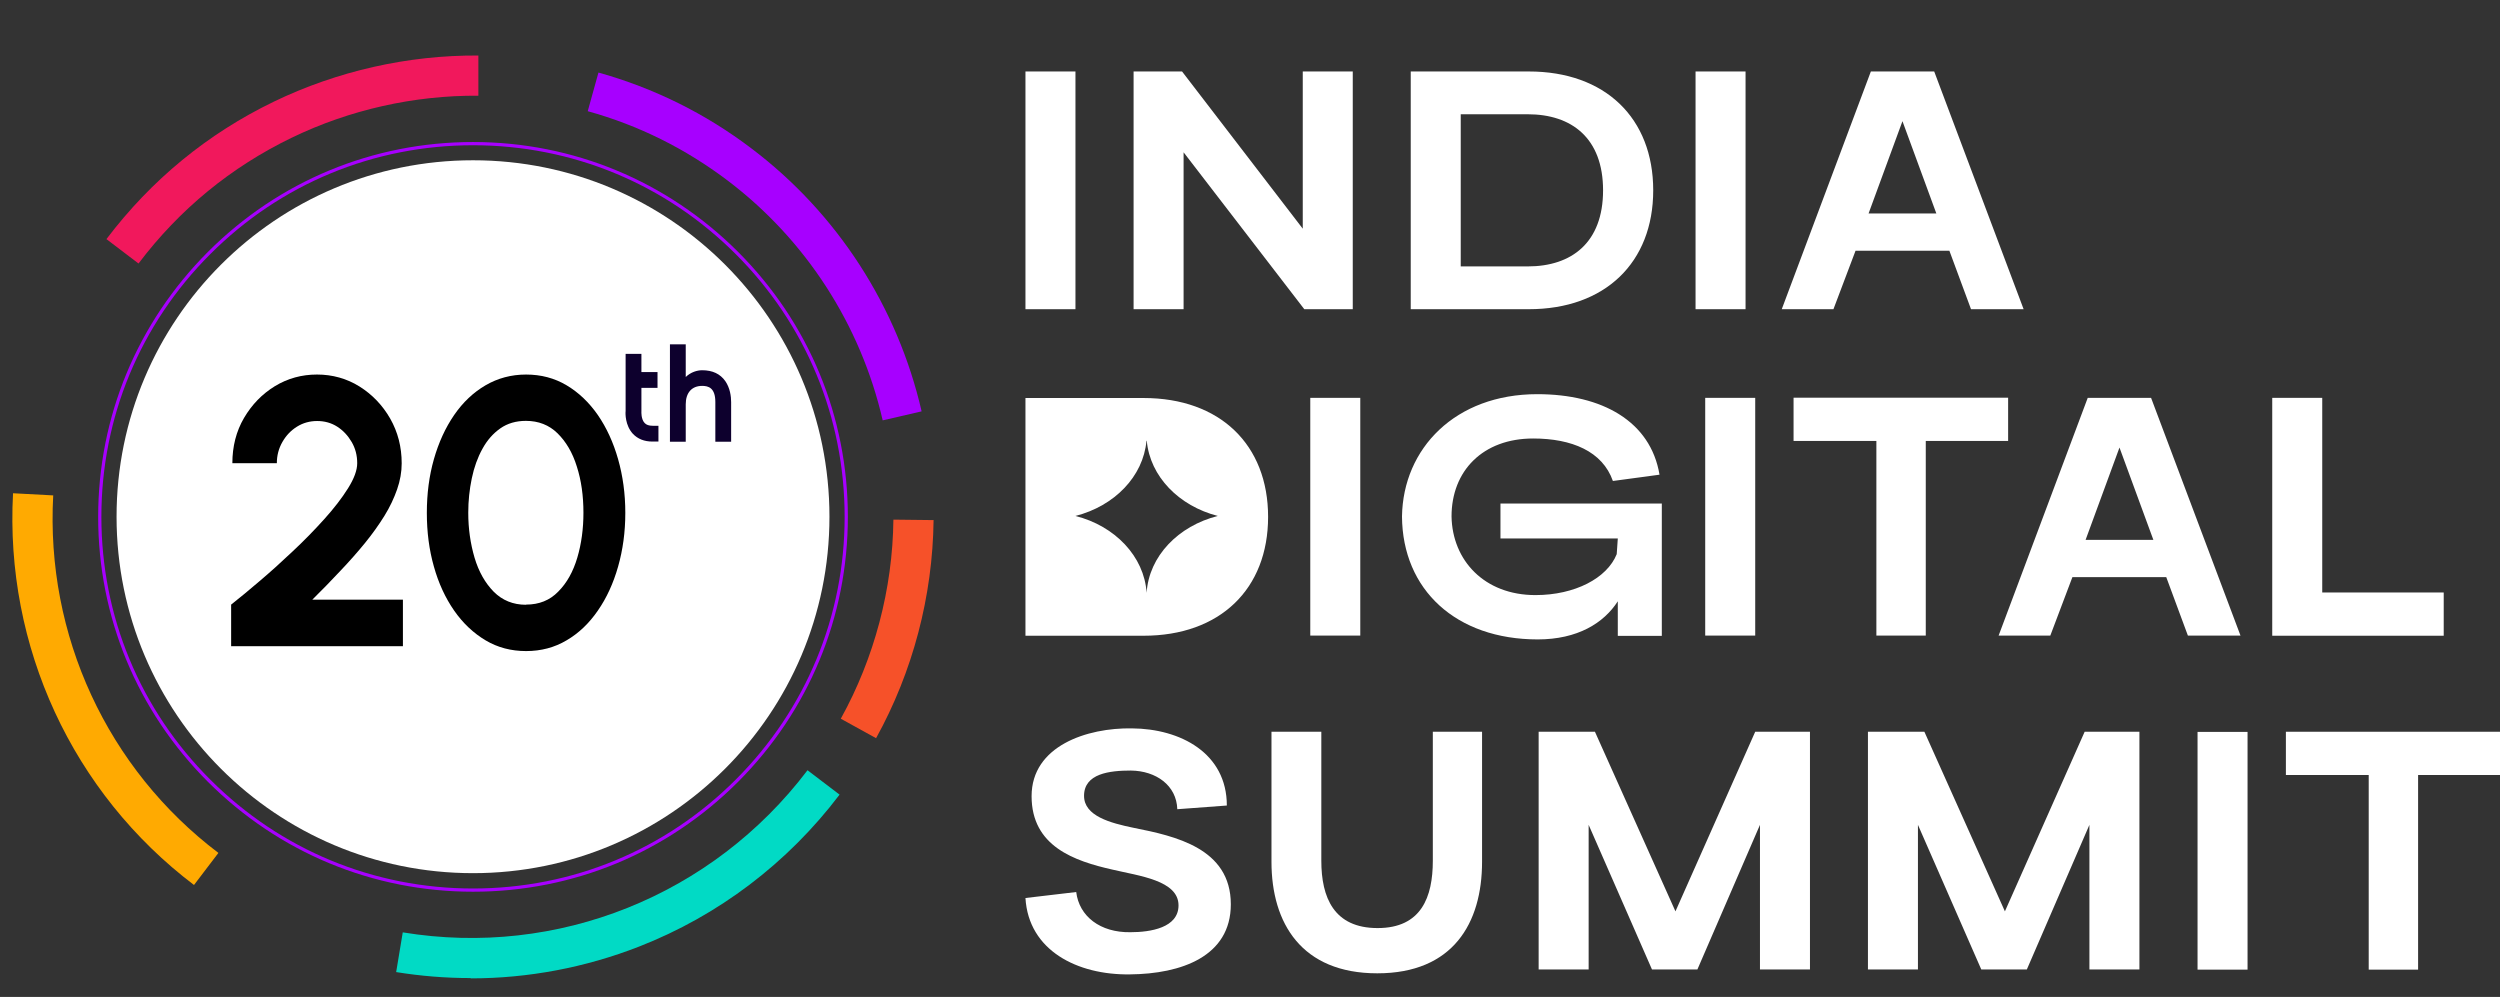
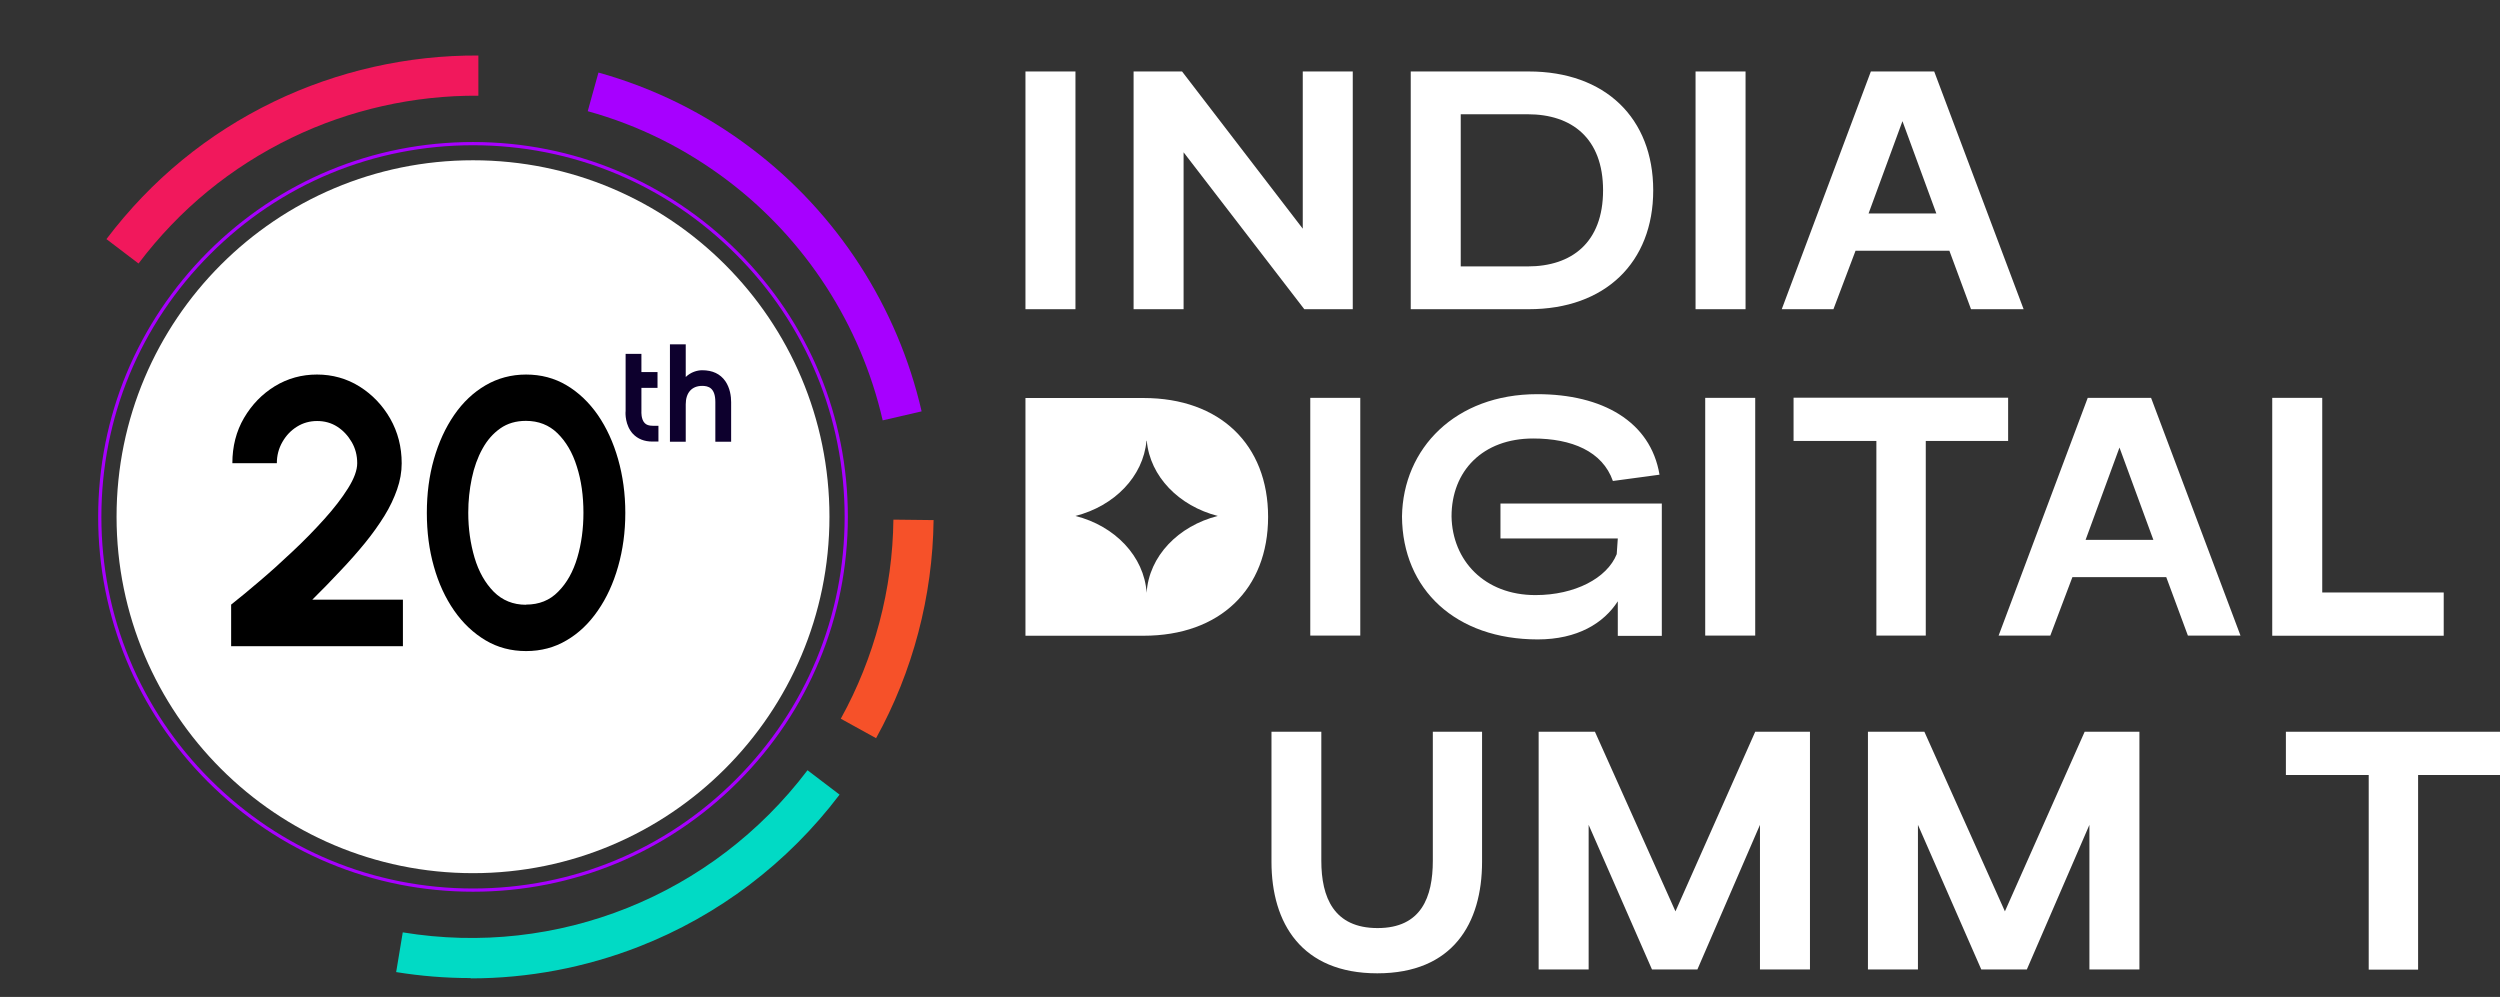
<svg xmlns="http://www.w3.org/2000/svg" id="Layer_1" version="1.1" viewBox="0 0 163 65">
  <rect x="0" y="0" width="163" height="65" fill="#333333" stroke="none" />
  <defs>
    <style>
      .st0 {
        fill: #f65129;
      }

      .st1 {
        fill: #f1185c;
      }

      .st2 {
        fill: #fff;
      }

      .st3 {
        fill: #ffaa01;
      }

      .st4 {
        fill: none;
      }

      .st5 {
        fill: #a700ff;
      }

      .st6 {
        fill: #01dac5;
      }

      .st7 {
        fill: #0d002d;
      }

      .st8 {
        clip-path: url(#clippath);
      }
    </style>
    <clipPath id="clippath">
      <rect class="st4" y=".8" width="163" height="64" />
    </clipPath>
  </defs>
  <g class="st8">
    <g>
      <path class="st1" d="M9.03,17.18l-2.09-1.59c2.92-3.86,6.6-6.88,10.93-8.97,4.13-1.99,8.73-3.03,13.32-3v2.62c-4.2-.03-8.41.92-12.17,2.74-3.95,1.91-7.31,4.66-9.98,8.19h0Z" />
-       <path class="st3" d="M12.66,57.71C4.72,51.7.31,42.15.85,32.16l2.62.14c-.5,9.12,3.53,17.83,10.77,23.31l-1.59,2.09h0Z" />
      <path class="st6" d="M30.68,63.77c-1.62,0-3.24-.13-4.85-.39l.43-2.59c10.09,1.66,20.2-2.4,26.39-10.57l2.09,1.59c-3.38,4.46-7.9,7.89-13.08,9.91-3.51,1.37-7.24,2.07-10.97,2.07h0Z" />
      <path class="st0" d="M57.12,48.13l-2.3-1.27c2.19-3.96,3.38-8.46,3.43-12.98l2.62.03c-.06,4.96-1.35,9.88-3.75,14.22Z" />
      <path class="st5" d="M57.55,27.4c-1.43-6.22-5.02-11.78-10.11-15.63-2.75-2.08-5.82-3.61-9.12-4.52l.7-2.52c3.61,1.01,6.98,2.67,9.99,4.96,5.58,4.22,9.51,10.31,11.08,17.13l-2.55.59h0Z" />
      <path class="st5" d="M30.84,58.14c-6.53,0-12.66-2.55-17.28-7.16-4.62-4.62-7.16-10.75-7.16-17.28s2.55-12.66,7.16-17.28c4.62-4.62,10.75-7.16,17.28-7.16s12.66,2.55,17.28,7.16c4.62,4.62,7.16,10.75,7.16,17.28s-2.55,12.66-7.16,17.28c-4.62,4.62-10.75,7.16-17.28,7.16ZM30.84,9.47c-6.47,0-12.56,2.52-17.13,7.1-4.58,4.58-7.1,10.66-7.1,17.13s2.52,12.56,7.1,17.13c4.58,4.58,10.66,7.1,17.13,7.1s12.56-2.52,17.13-7.1c4.58-4.58,7.1-10.66,7.1-17.13s-2.52-12.56-7.1-17.13c-4.58-4.58-10.66-7.1-17.13-7.1Z" />
      <path class="st2" d="M30.84,56.93c12.83,0,23.24-10.4,23.24-23.24s-10.4-23.24-23.24-23.24S7.6,20.86,7.6,33.69s10.4,23.24,23.24,23.24Z" />
      <path class="st2" d="M66.86,20.16V4.66h3.26v15.5h-3.26Z" />
      <path class="st2" d="M73.91,20.16V4.66h3.16l7.87,10.25V4.66h3.26v15.5h-3.16l-7.87-10.23v10.23h-3.26Z" />
      <path class="st2" d="M91.98,20.16V4.66h7.7c4.98,0,8.11,3.04,8.11,7.75s-3.14,7.75-8.11,7.75h-7.7ZM95.24,17.37h4.37c2.87,0,4.91-1.56,4.91-4.96s-2.04-4.96-4.91-4.96h-4.37v9.91Z" />
      <path class="st2" d="M110.55,20.16V4.66h3.26v15.5h-3.26Z" />
      <path class="st2" d="M116.17,20.16l5.81-15.5h4.13l5.83,15.5h-3.43l-1.41-3.81h-6.12l-1.44,3.81h-3.38ZM126.25,13.92l-2.21-6.02-2.21,6.02h4.42Z" />
      <path class="st2" d="M74.56,25.95h-7.7v15.5h7.7c4.98,0,8.12-3.04,8.12-7.75s-3.14-7.75-8.12-7.75ZM74.76,38.65c-.16-2.38-2.07-4.36-4.64-5.01,2.54-.65,4.42-2.57,4.63-4.9h.02c.21,2.33,2.1,4.25,4.63,4.9-2.57.65-4.49,2.62-4.64,5.01Z" />
      <path class="st2" d="M85.43,41.44v-15.5h3.26v15.5h-3.26Z" />
      <path class="st2" d="M105.49,39.19c-.92,1.44-2.64,2.5-5.23,2.5-5.32,0-8.82-3.23-8.85-8.02.07-4.44,3.48-7.97,8.82-7.97,4.23,0,7.39,1.77,7.97,5.25l-3.04.41c-.68-1.94-2.69-2.77-5.2-2.77-3.28,0-5.32,2.11-5.32,5.08.05,2.87,2.14,5.13,5.47,5.13,2.57,0,4.67-1.1,5.3-2.67l.07-1.02h-7.65v-2.28h10.52v8.63h-2.87v-2.26h0Z" />
      <path class="st2" d="M111.18,41.44v-15.5h3.26v15.5h-3.26Z" />
      <path class="st2" d="M122.34,41.44v-12.69h-5.4v-2.82h13.99v2.82h-5.37v12.69h-3.23Z" />
      <path class="st2" d="M130.31,41.44l5.81-15.5h4.13l5.83,15.5h-3.43l-1.41-3.81h-6.12l-1.44,3.81h-3.38ZM140.4,35.2l-2.21-6.02-2.21,6.02h4.42Z" />
      <path class="st2" d="M148.15,41.44v-15.5h3.26v12.69h7.92v2.82h-11.18Z" />
-       <path class="st2" d="M73.74,50.24c-1.39,0-3.06.19-3.06,1.65,0,1.31,1.7,1.77,3.26,2.09,2.65.53,6.31,1.31,6.31,4.98,0,3.4-3.23,4.54-6.58,4.57-3.43.05-6.61-1.56-6.81-4.98l3.31-.39c.19,1.58,1.56,2.65,3.53,2.62,1.32,0,3.14-.29,3.14-1.75,0-1.63-2.57-1.92-4.3-2.33-2.48-.56-5.28-1.51-5.28-4.79s3.62-4.47,6.54-4.42c3.16.02,6.19,1.61,6.19,5.03l-3.23.24c-.05-1.56-1.39-2.5-3.02-2.52h0Z" />
      <path class="st2" d="M86.15,47.71v8.41c0,2.4.82,4.39,3.67,4.39s3.6-2.02,3.6-4.39v-8.41h3.21v8.48c0,4.01-1.9,7.27-6.83,7.27s-6.9-3.26-6.9-7.27v-8.48h3.26,0Z" />
      <path class="st2" d="M100.32,47.71h3.67l5.25,11.71,5.2-11.71h3.57v15.5h-3.26v-9.43l-4.08,9.43h-2.96l-4.13-9.43v9.43h-3.26v-15.5h0Z" />
      <path class="st2" d="M121.8,47.71h3.67l5.25,11.71,5.2-11.71h3.57v15.5h-3.26v-9.43l-4.08,9.43h-2.97l-4.13-9.43v9.43h-3.26v-15.5h0Z" />
-       <path class="st2" d="M143.28,63.22v-15.5h3.26v15.5h-3.26Z" />
      <path class="st2" d="M154.44,63.22v-12.69h-5.4v-2.82h13.99v2.82h-5.37v12.69h-3.23Z" />
      <path class="st7" d="M42.93,27.76v1.03h-.39c-.53,0-.96-.17-1.28-.51-.5-.55-.49-1.32-.47-1.48v-3.73h1.03v1.19h1.05v1.03h-1.05v1.55h0s-.03.49.21.74c.11.12.28.18.52.18h.39,0Z" />
      <path class="st7" d="M47.67,26.21v2.59h-1.03v-2.59c0-.93-.46-1.05-.86-1.05-.67,0-1.07.44-1.07,1.2v2.44h-1.03v-6.35h1.03v2.13c.33-.32.75-.44,1.07-.44.68,0,1.18.24,1.51.71.31.45.38.99.38,1.37Z" />
      <g>
        <path d="M15.07,42.13v-2.71c.52-.41,1.13-.91,1.83-1.51.71-.6,1.43-1.25,2.17-1.95.75-.7,1.43-1.4,2.07-2.11.63-.7,1.15-1.37,1.55-2.01.4-.64.6-1.18.6-1.64,0-.51-.12-.97-.36-1.38s-.55-.75-.94-1c-.39-.25-.83-.37-1.31-.37s-.92.12-1.32.37c-.4.25-.71.58-.95,1-.24.42-.36.88-.36,1.38h-2.9c0-1.09.25-2.08.76-2.95s1.18-1.56,2.01-2.07c.84-.51,1.75-.76,2.75-.76s1.94.26,2.77.78c.83.52,1.5,1.22,2,2.09.5.88.75,1.85.75,2.92,0,.56-.1,1.13-.3,1.7-.2.57-.47,1.15-.83,1.73s-.78,1.17-1.26,1.76c-.48.59-1.02,1.2-1.6,1.81-.58.62-1.19,1.25-1.84,1.89h5.91v3.03h-11.21Z" />
        <path d="M34.3,42.45c-.97,0-1.85-.23-2.64-.7-.79-.47-1.48-1.12-2.05-1.94s-1.02-1.79-1.32-2.87c-.31-1.09-.46-2.25-.46-3.5s.15-2.41.46-3.5c.31-1.09.75-2.05,1.32-2.88s1.26-1.48,2.05-1.94,1.67-.7,2.64-.7,1.85.23,2.64.7c.79.47,1.47,1.12,2.04,1.94.57.83,1.01,1.79,1.32,2.88.31,1.09.47,2.25.47,3.5s-.16,2.41-.47,3.5c-.31,1.09-.75,2.05-1.32,2.87-.57.83-1.25,1.48-2.04,1.94-.79.47-1.67.7-2.64.7ZM34.3,39.42c.85,0,1.55-.28,2.1-.85.56-.56.97-1.3,1.24-2.21.27-.91.4-1.89.4-2.93,0-1.1-.14-2.11-.43-3.01-.28-.91-.71-1.63-1.26-2.17-.55-.54-1.24-.81-2.06-.81-.64,0-1.2.16-1.67.49-.47.33-.86.77-1.17,1.34-.31.56-.54,1.2-.69,1.92-.15.72-.23,1.46-.23,2.24,0,1.04.14,2.01.41,2.93.27.91.69,1.65,1.25,2.22.56.56,1.26.85,2.1.85Z" />
      </g>
    </g>
  </g>
</svg>